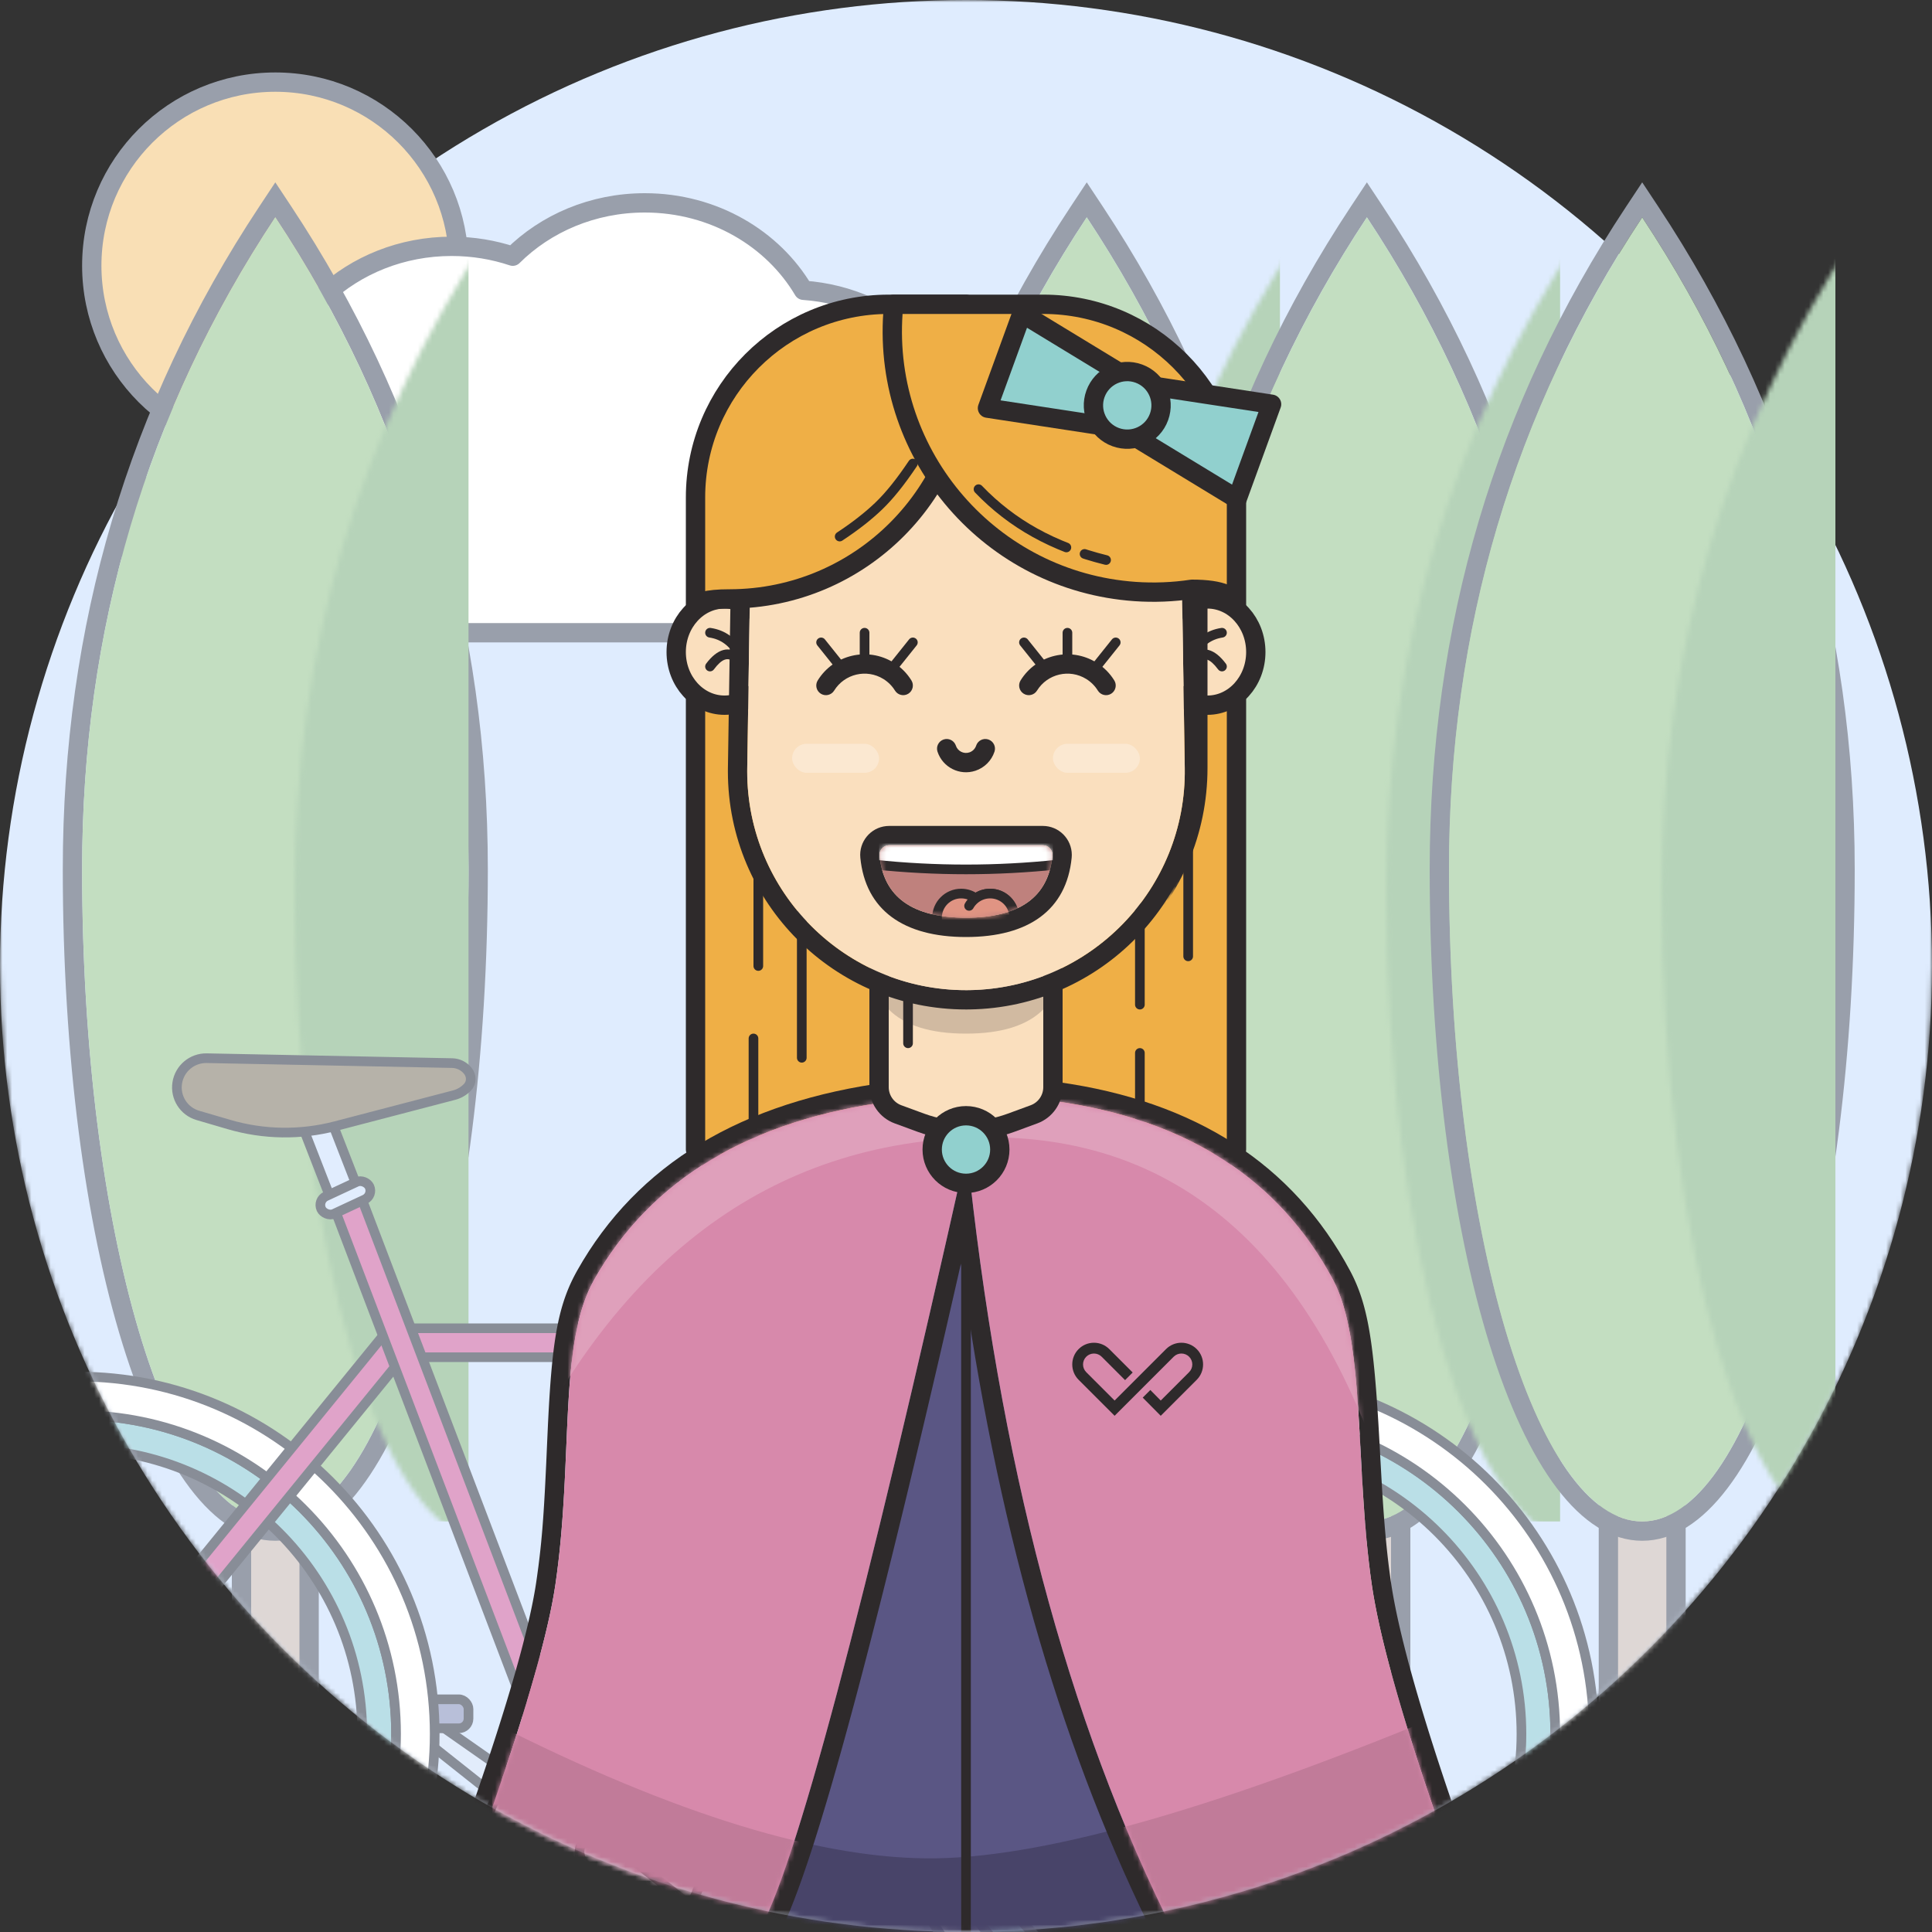
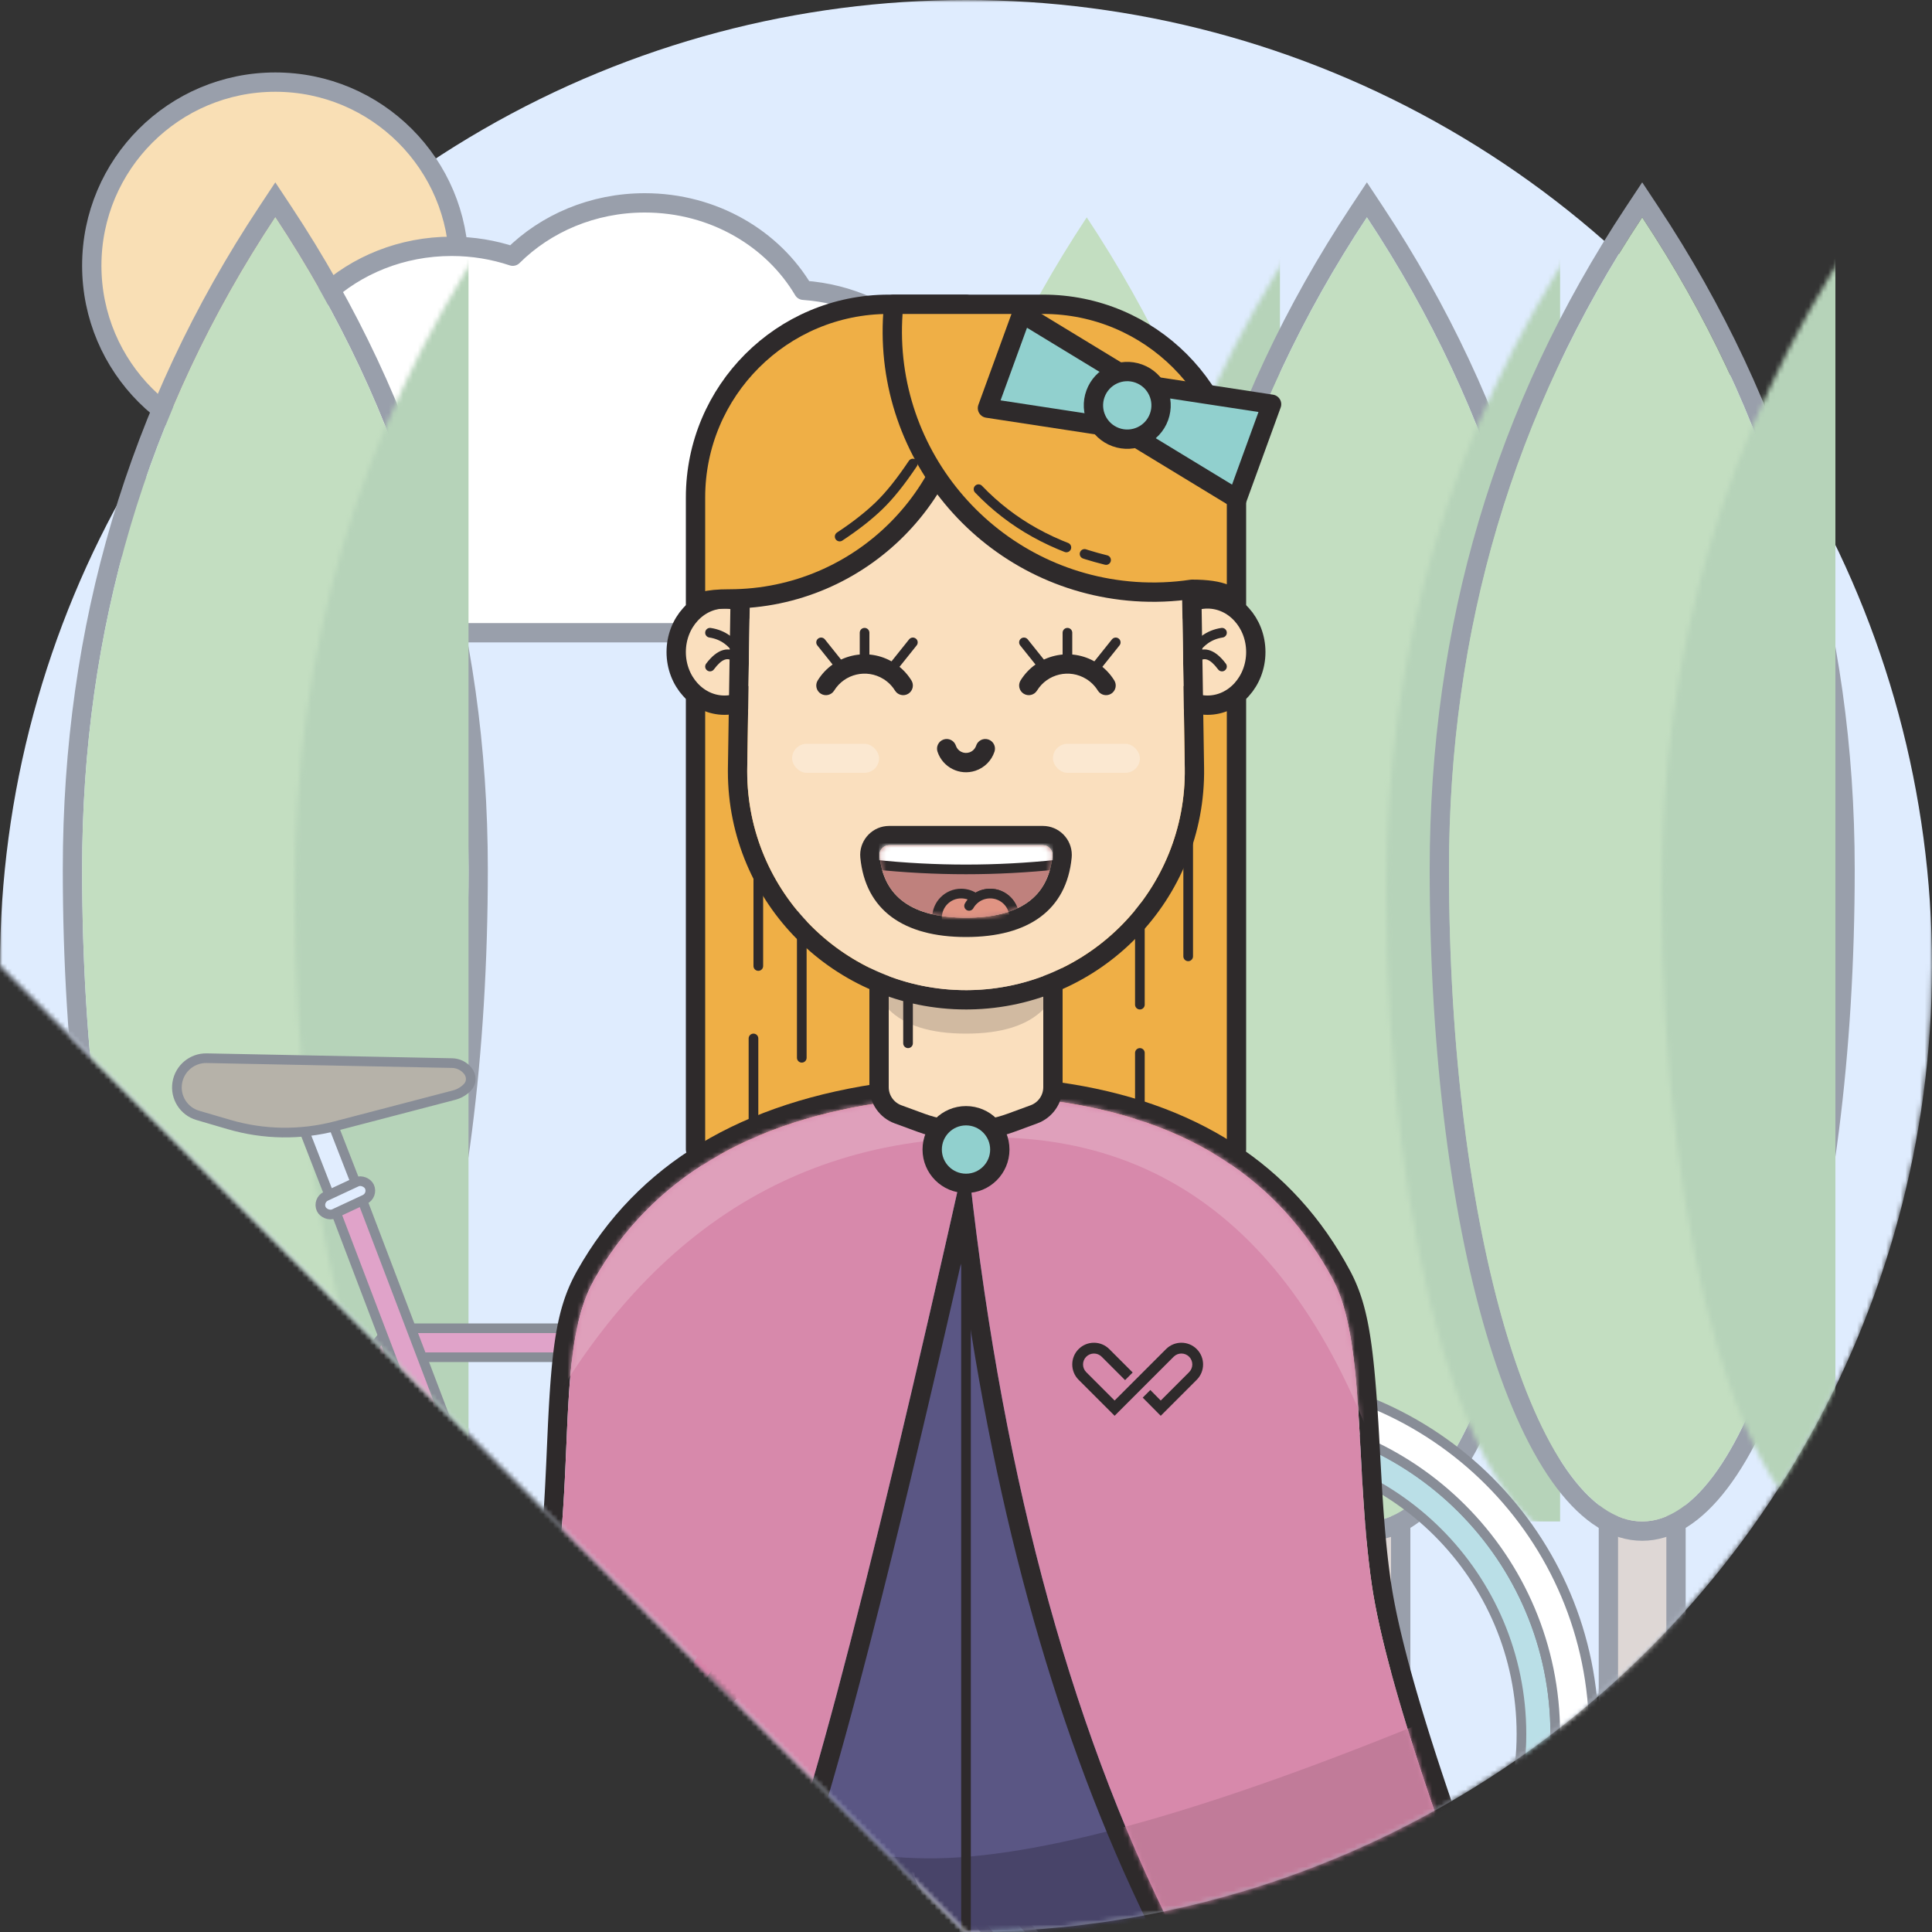
<svg xmlns="http://www.w3.org/2000/svg" xmlns:xlink="http://www.w3.org/1999/xlink" width="400px" height="400px" viewBox="0 0 400 400" version="1.1">
  <rect x="0" y="0" width="400" height="400" fill="#333333" stroke="none" />
  <title>Public</title>
  <defs>
-     <path d="M200,400 C310.457,400 400,310.457 400,200 C400,172.142 400,105.475 400,0 L0,0 C0,96.514 0,163.181 0,200 C0,310.457 89.543,400 200,400 Z" id="path-1" />
+     <path d="M200,400 C310.457,400 400,310.457 400,200 C400,172.142 400,105.475 400,0 L0,0 C0,96.514 0,163.181 0,200 Z" id="path-1" />
    <path d="M44,278 C66.091,278 84,217.558 84,143 C84,93.294 70.667,48.294 44,8 C17.333,48.294 4,93.294 4,143 C4,217.558 21.909,278 44,278 Z" id="path-3" />
    <path d="M44,278 C66.091,278 84,217.558 84,143 C84,93.294 70.667,48.294 44,8 C17.333,48.294 4,93.294 4,143 C4,217.558 21.909,278 44,278 Z" id="path-5" />
    <path d="M44,278 C66.091,278 84,217.558 84,143 C84,93.294 70.667,48.294 44,8 C17.333,48.294 4,93.294 4,143 C4,217.558 21.909,278 44,278 Z" id="path-7" />
    <path d="M44,278 C66.091,278 84,217.558 84,143 C84,93.294 70.667,48.294 44,8 C17.333,48.294 4,93.294 4,143 C4,217.558 21.909,278 44,278 Z" id="path-9" />
    <path d="M182,163.443 C209.253,110.037 242.135,75.107 280.647,58.654" id="path-11" />
    <path d="M315,139.443 L269.246,22.977" id="path-12" />
    <rect id="path-13" x="0" y="0" width="96" height="155" />
    <path d="M4,150 C11.248,129.046 15.581,113.713 17,104 C20.802,77.969 17.48,54.351 25,41 C36.729,20.176 57.255,7.843 86.579,4 L120.535,4 C147.692,7.773 166.847,20.107 178,41 C184.751,53.648 182.526,80.006 186,104 C187.51,114.428 191.843,130.092 199,150.992 L199,175.992 C185,219.638 167,219.638 145,175.992 C123,132.346 108.724,78.349 102.171,14 C80.777,109.812 66.386,163.812 59,176 C51.614,188.188 33.28,188.185 4,175.992 L4,150 Z" id="path-15" />
    <path d="M62,4 C86.409,4 106.301,23.588 106.677,47.995 L107.292,88.005 C107.677,113.02 87.711,133.61 62.697,133.995 C62.465,133.998 62.232,134 62,134 C36.983,134 16.702,113.72 16.702,88.702 C16.702,88.47 16.704,88.238 16.708,88.005 L17.323,47.995 C17.699,23.588 37.591,4 62,4 Z" id="path-17" />
    <path d="M6.095,4 L37.905,4 C39.01,4 39.905,4.895 39.905,6 C39.905,6.066 39.902,6.131 39.896,6.197 C39.052,14.732 33.087,19 22,19 C10.913,19 4.948,14.732 4.104,6.197 C3.996,5.098 4.799,4.118 5.898,4.01 C5.963,4.003 6.029,4 6.095,4 Z" id="path-19" />
  </defs>
  <g id="Public" stroke="none" stroke-width="1" fill="none" fill-rule="evenodd">
    <g id="Group">
      <mask id="mask-2" fill="white">
        <use xlink:href="#path-1" />
      </mask>
      <g id="Oval" />
      <circle id="Oval" fill="#DFECFE" mask="url(#mask-2)" cx="200" cy="200" r="200" />
      <g id="Background" mask="url(#mask-2)">
        <g transform="translate(13, 15)">
          <circle id="Oval" stroke="#999FAB" stroke-width="4" fill="#F9DFB5" cx="44" cy="40" r="38" />
          <path d="M120.5,27 C127.653,27 134.336,28.87 140.018,32.108 C145.586,35.281 150.192,39.768 153.349,45.1 C162.86,45.766 171.375,49.744 177.578,55.784 C184.043,62.08 188,70.613 188,80 C188,90.045 183.469,99.113 176.182,105.507 C174.699,108.592 172.385,111.202 169.53,113.048 C166.64,114.915 163.197,116 159.5,116 L159.5,116 L32.5,116 C27.391,116 22.766,113.929 19.419,110.581 C16.071,107.234 14,102.609 14,97.5 C14,92.391 16.071,87.766 19.419,84.419 C22.766,81.071 27.391,79 32.5,79 L32.5,79 L43.984,79 C43.34,76.43 43,73.752 43,71 C43,61.319 47.208,52.547 54.036,46.201 C60.809,39.905 70.162,36 80.5,36 C84.944,36 89.206,36.722 93.16,38.043 C99.99,31.255 109.708,27 120.5,27 L120.5,27 Z" id="Combined-Shape" stroke="#999FAB" stroke-width="4" fill="#FFFFFF" stroke-linejoin="round" />
          <g id="Tree-1" stroke="none" stroke-width="1" fill="none" transform="translate(168, 22)">
            <rect id="Rectangle" stroke="#999FAB" stroke-width="4" fill="#DED7D5" x="37" y="272" width="14" height="64" rx="4" />
            <g id="Group-2">
-               <path d="M47.336,5.792 L44,0.752 L40.664,5.792 C13.561,46.747 0,92.515 0,143 C0,219.915 18.395,282 44,282 C69.605,282 88,219.915 88,143 C88,92.515 74.439,46.747 47.336,5.792 Z M44,8 C70.667,48.294 84,93.294 84,143 C84,217.558 66.091,278 44,278 C21.909,278 4,217.558 4,143 C4,93.294 17.333,48.294 44,8 Z" id="Oval" fill="#999FAB" fill-rule="nonzero" />
              <mask id="mask-4" fill="white">
                <use xlink:href="#path-3" />
              </mask>
              <use id="Oval" fill="#C3DEC1" xlink:href="#path-3" />
              <rect id="Rectangle" fill="#B6D3B9" mask="url(#mask-4)" x="44" y="4" width="40" height="274" />
            </g>
          </g>
          <g id="Tree-1-Copy" stroke="none" stroke-width="1" fill="none" transform="translate(226, 22)">
            <rect id="Rectangle" stroke="#999FAB" stroke-width="4" fill="#DED7D5" x="37" y="272" width="14" height="64" rx="4" />
            <g id="Group-2">
              <path d="M47.336,5.792 L44,0.752 L40.664,5.792 C13.561,46.747 0,92.515 0,143 C0,219.915 18.395,282 44,282 C69.605,282 88,219.915 88,143 C88,92.515 74.439,46.747 47.336,5.792 Z M44,8 C70.667,48.294 84,93.294 84,143 C84,217.558 66.091,278 44,278 C21.909,278 4,217.558 4,143 C4,93.294 17.333,48.294 44,8 Z" id="Oval" fill="#999FAB" fill-rule="nonzero" />
              <mask id="mask-6" fill="white">
                <use xlink:href="#path-5" />
              </mask>
              <use id="Oval" fill="#C3DEC1" xlink:href="#path-5" />
              <rect id="Rectangle" fill="#B6D3B9" mask="url(#mask-6)" x="44" y="4" width="40" height="274" />
            </g>
          </g>
          <g id="Tree-1-Copy-2" stroke="none" stroke-width="1" fill="none" transform="translate(283, 22)">
            <rect id="Rectangle" stroke="#999FAB" stroke-width="4" fill="#DED7D5" x="37" y="272" width="14" height="64" rx="4" />
            <g id="Group-2">
              <path d="M47.336,5.792 L44,0.752 L40.664,5.792 C13.561,46.747 0,92.515 0,143 C0,219.915 18.395,282 44,282 C69.605,282 88,219.915 88,143 C88,92.515 74.439,46.747 47.336,5.792 Z M44,8 C70.667,48.294 84,93.294 84,143 C84,217.558 66.091,278 44,278 C21.909,278 4,217.558 4,143 C4,93.294 17.333,48.294 44,8 Z" id="Oval" fill="#999FAB" fill-rule="nonzero" />
              <mask id="mask-8" fill="white">
                <use xlink:href="#path-7" />
              </mask>
              <use id="Oval" fill="#C3DEC1" xlink:href="#path-7" />
              <rect id="Rectangle" fill="#B6D3B9" mask="url(#mask-8)" x="44" y="4" width="40" height="274" />
            </g>
          </g>
          <g id="Tree-1-Copy-3" stroke="none" stroke-width="1" fill="none" transform="translate(0, 22)">
            <rect id="Rectangle" stroke="#999FAB" stroke-width="4" fill="#DED7D5" x="37" y="272" width="14" height="64" rx="4" />
            <g id="Group-2">
              <path d="M47.336,5.792 L44,0.752 L40.664,5.792 C13.561,46.747 0,92.515 0,143 C0,219.915 18.395,282 44,282 C69.605,282 88,219.915 88,143 C88,92.515 74.439,46.747 47.336,5.792 Z M44,8 C70.667,48.294 84,93.294 84,143 C84,217.558 66.091,278 44,278 C21.909,278 4,217.558 4,143 C4,93.294 17.333,48.294 44,8 Z" id="Oval" fill="#999FAB" fill-rule="nonzero" />
              <mask id="mask-10" fill="white">
                <use xlink:href="#path-9" />
              </mask>
              <use id="Oval" fill="#C3DEC1" xlink:href="#path-9" />
              <rect id="Rectangle" fill="#B6D3B9" mask="url(#mask-10)" x="44" y="4" width="40" height="274" />
            </g>
          </g>
        </g>
      </g>
      <g id="vélo" mask="url(#mask-2)">
        <g transform="translate(-59, 219.557)">
          <g id="Pédale-2" stroke="none" stroke-width="1" fill="none" fill-rule="evenodd" transform="translate(159, 148.855) scale(-1, -1) translate(-159, -148.855) translate(133, 130.355)">
            <path d="M2.803,0.093 C3.664,-0.057 4.581,0.127 5.347,0.678 L5.347,0.678 L40.905,28.885 C41.337,29.227 41.606,29.705 41.695,30.213 C41.783,30.722 41.691,31.262 41.4,31.73 C41.11,32.196 40.659,32.501 40.164,32.617 C39.659,32.734 39.108,32.656 38.636,32.352 L38.636,32.352 L1.477,6.343 C0.687,5.79 0.196,4.969 0.041,4.089 C-0.114,3.209 0.066,2.27 0.622,1.476 C1.161,0.712 1.956,0.241 2.803,0.093 Z" id="Path-2" stroke="#888D97" stroke-width="2" fill="#E2ECFB" fill-rule="nonzero" />
            <rect id="Rectangle" stroke="#888D97" stroke-width="2" fill="#B8BFD9" fill-rule="nonzero" x="29" y="29.088" width="22" height="6" rx="2" />
          </g>
          <g id="RoueGauche" stroke="none" stroke-width="1" fill="none" fill-rule="evenodd" transform="translate(0, 64.443)">
            <path d="M75,9 C93.225,9 109.725,16.387 121.669,28.331 C133.613,40.275 141,56.775 141,75 C141,93.225 133.613,109.725 121.669,121.669 C109.725,133.613 93.225,141 75,141 C56.775,141 40.275,133.613 28.331,121.669 C16.387,109.725 9,93.225 9,75 C9,56.775 16.387,40.275 28.331,28.331 C40.275,16.387 56.775,9 75,9 Z M75,16 C58.708,16 43.958,22.604 33.281,33.281 C22.604,43.958 16,58.708 16,75 C16,91.292 22.604,106.042 33.281,116.719 C43.958,127.396 58.708,134 75,134 C91.292,134 106.042,127.396 116.719,116.719 C127.396,106.042 134,91.292 134,75 C134,58.708 127.396,43.958 116.719,33.281 C106.042,22.604 91.292,16 75,16 Z" id="Oval" stroke="#888D97" stroke-width="2" fill="#BADFE7" fill-rule="nonzero" />
            <path d="M75,1 C95.435,1 113.935,9.283 127.326,22.674 C140.717,36.065 149,54.565 149,75 C149,95.435 140.717,113.935 127.326,127.326 C113.935,140.717 95.435,149 75,149 C54.565,149 36.065,140.717 22.674,127.326 C9.283,113.935 1,95.435 1,75 C1,54.565 9.283,36.065 22.674,22.674 C36.065,9.283 54.565,1 75,1 Z M75,9 C56.775,9 40.275,16.387 28.331,28.331 C16.387,40.275 9,56.775 9,75 C9,93.225 16.387,109.725 28.331,121.669 C40.275,133.613 56.775,141 75,141 C93.225,141 109.725,133.613 121.669,121.669 C133.613,109.725 141,93.225 141,75 C141,56.775 133.613,40.275 121.669,28.331 C109.725,16.387 93.225,9 75,9 Z" id="Oval" stroke="#888D97" stroke-width="2" fill="#FFFFFF" fill-rule="nonzero" />
            <path d="M77.009,64.902 L78.152,67.39 L80.72,66.439 L80.824,69.176 L83.561,69.28 L82.61,71.848 L85.098,72.991 L83.237,75 L85.098,77.009 L82.61,78.152 L83.561,80.72 L80.824,80.824 L80.72,83.561 L78.152,82.61 L77.009,85.098 L75,83.237 L72.991,85.098 L71.848,82.61 L69.28,83.561 L69.176,80.824 L66.439,80.72 L67.39,78.152 L64.902,77.009 L66.763,75 L64.902,72.991 L67.39,71.848 L66.439,69.28 L69.176,69.176 L69.28,66.439 L71.848,67.39 L72.991,64.902 L75,66.763 L77.009,64.902 Z" id="Star" stroke="#2E2A2B" stroke-width="2" fill="#D8DFE6" fill-rule="nonzero" />
          </g>
          <path d="M281,55.443 C281.828,55.443 282.578,55.779 283.121,56.322 C283.664,56.864 284,57.614 284,58.443 C284,59.231 283.696,59.948 283.199,60.483 C282.69,61.032 281.978,61.389 281.182,61.437 L281.182,61.437 L144,61.443 C143.172,61.443 142.422,61.107 141.879,60.564 C141.336,60.021 141,59.271 141,58.443 C141,57.655 141.304,56.938 141.801,56.403 C142.31,55.854 143.022,55.496 143.818,55.448 L143.818,55.448 Z" id="Path-5" stroke="#888D97" stroke-width="2" fill="#E0A3C9" fill-rule="nonzero" />
          <g id="RoueGauche-Copy" stroke="none" stroke-width="1" fill="none" fill-rule="evenodd" transform="translate(240, 64.443)">
            <path d="M75,9 C93.225,9 109.725,16.387 121.669,28.331 C133.613,40.275 141,56.775 141,75 C141,93.225 133.613,109.725 121.669,121.669 C109.725,133.613 93.225,141 75,141 C56.775,141 40.275,133.613 28.331,121.669 C16.387,109.725 9,93.225 9,75 C9,56.775 16.387,40.275 28.331,28.331 C40.275,16.387 56.775,9 75,9 Z M75,16 C58.708,16 43.958,22.604 33.281,33.281 C22.604,43.958 16,58.708 16,75 C16,91.292 22.604,106.042 33.281,116.719 C43.958,127.396 58.708,134 75,134 C91.292,134 106.042,127.396 116.719,116.719 C127.396,106.042 134,91.292 134,75 C134,58.708 127.396,43.958 116.719,33.281 C106.042,22.604 91.292,16 75,16 Z" id="Oval" stroke="#888D97" stroke-width="2" fill="#BADFE7" fill-rule="nonzero" />
            <circle id="Oval" stroke="#2E2A2B" stroke-width="2" fill="#E7E5EA" fill-rule="nonzero" cx="75" cy="75" r="11" />
            <path d="M75,1 C95.435,1 113.935,9.283 127.326,22.674 C140.717,36.065 149,54.565 149,75 C149,95.435 140.717,113.935 127.326,127.326 C113.935,140.717 95.435,149 75,149 C54.565,149 36.065,140.717 22.674,127.326 C9.283,113.935 1,95.435 1,75 C1,54.565 9.283,36.065 22.674,22.674 C36.065,9.283 54.565,1 75,1 Z M75,9 C56.775,9 40.275,16.387 28.331,28.331 C16.387,40.275 9,56.775 9,75 C9,93.225 16.387,109.725 28.331,121.669 C40.275,133.613 56.775,141 75,141 C93.225,141 109.725,133.613 121.669,121.669 C133.613,109.725 141,93.225 141,75 C141,56.775 133.613,40.275 121.669,28.331 C109.725,16.387 93.225,9 75,9 Z" id="Oval" stroke="#888D97" stroke-width="2" fill="#FFFFFF" fill-rule="nonzero" />
          </g>
          <g id="Path-3" stroke="none" fill="none" fill-rule="nonzero">
            <path stroke="#2E2A2B" stroke-width="8" d="M260.978,73.712 L202.047,136.312 C219.643,108.73 239.268,87.84 260.978,73.712 L260.978,73.712 Z" stroke-linejoin="square" />
            <use stroke="#E05791" stroke-width="4" xlink:href="#path-11" />
          </g>
          <path d="M122.913,8.647 C123.645,8.362 124.422,8.385 125.099,8.652 C125.795,8.926 126.387,9.458 126.721,10.18 L126.721,10.18 L133.796,28.356 C134.096,29.128 134.055,29.948 133.746,30.651 C133.437,31.354 132.859,31.939 132.087,32.239 C131.355,32.524 130.578,32.501 129.901,32.234 C129.205,31.96 128.613,31.428 128.279,30.706 L128.279,30.706 L121.204,12.53 C120.904,11.758 120.945,10.937 121.254,10.235 C121.563,9.532 122.141,8.947 122.913,8.647 Z" id="Path-5" stroke="#888D97" stroke-width="2" fill="#E1EDFE" fill-rule="nonzero" />
          <path d="M140.695,55.458 C141.459,55.38 142.253,55.594 142.895,56.117 C143.503,56.612 143.866,57.296 143.969,58.016 C144.076,58.755 143.907,59.531 143.447,60.178 L143.447,60.178 L77.326,141.338 C76.802,141.98 76.068,142.349 75.305,142.427 C74.541,142.505 73.747,142.292 73.105,141.769 C72.497,141.273 72.134,140.589 72.031,139.87 C71.924,139.131 72.093,138.355 72.553,137.708 L72.553,137.708 L138.674,56.548 C139.198,55.906 139.932,55.536 140.695,55.458 Z" id="Path-4" stroke="#888D97" stroke-width="2" fill="#E0A3C9" fill-rule="nonzero" />
          <path d="M129.933,26.639 C130.668,26.36 131.444,26.388 132.12,26.66 C132.813,26.939 133.401,27.475 133.73,28.199 L133.73,28.199 L184.804,162.376 C185.098,163.15 185.051,163.97 184.737,164.671 C184.423,165.371 183.841,165.952 183.067,166.247 C182.332,166.526 181.556,166.498 180.88,166.226 C180.187,165.947 179.599,165.411 179.27,164.686 L179.27,164.686 L128.196,30.51 C127.902,29.736 127.949,28.915 128.263,28.215 C128.577,27.514 129.159,26.934 129.933,26.639 Z" id="Path-5" stroke="#888D97" stroke-width="2" fill="#E0A3C9" fill-rule="nonzero" />
          <circle id="Oval" stroke="#2E2A2B" stroke-width="2" fill="#E7E5EA" fill-rule="nonzero" cx="182" cy="163.443" r="23" />
          <g id="Pédale-1" stroke="none" stroke-width="1" fill="none" fill-rule="evenodd" transform="translate(179, 160.355)">
            <path d="M2.803,0.093 C3.664,-0.057 4.581,0.127 5.347,0.678 L5.347,0.678 L40.905,28.885 C41.337,29.227 41.606,29.705 41.695,30.213 C41.783,30.722 41.691,31.262 41.4,31.73 C41.11,32.196 40.659,32.501 40.164,32.617 C39.659,32.734 39.108,32.656 38.636,32.352 L38.636,32.352 L1.477,6.343 C0.687,5.79 0.196,4.969 0.041,4.089 C-0.114,3.209 0.066,2.27 0.622,1.476 C1.161,0.712 1.956,0.241 2.803,0.093 Z" id="Path-2" stroke="#2E2A2B" stroke-width="2" fill="#E7E5EA" fill-rule="nonzero" />
          </g>
          <rect id="Rectangle" stroke="#888D97" stroke-width="2" fill="#E1EDFE" fill-rule="nonzero" transform="translate(130.5, 28.443) rotate(-25) translate(-130.5, -28.443) " x="125" y="26.443" width="11" height="4" rx="2" />
          <g id="Path-18" stroke="none" fill="none" fill-rule="nonzero">
            <path stroke="#2E2A2B" stroke-width="8" d="" stroke-linejoin="square" />
            <use stroke="#E05791" stroke-width="4" xlink:href="#path-12" />
          </g>
          <path d="M101.804,-0.469 L152.612,0.547 C153.855,0.572 155.026,1.138 155.817,2.098 C156.266,2.641 156.467,3.256 156.467,3.84 C156.467,4.482 156.225,5.095 155.764,5.571 C155.012,6.347 154.062,6.902 153.018,7.175 L153.018,7.175 L128.462,13.59 C121.223,15.481 113.606,15.37 106.426,13.267 L106.426,13.267 L99.958,11.373 C98.505,10.947 97.322,10.015 96.561,8.816 C95.8,7.616 95.461,6.149 95.696,4.652 C95.93,3.155 96.699,1.86 97.789,0.946 C98.879,0.033 100.288,-0.499 101.804,-0.469 L101.804,-0.469 Z" id="Path-19" stroke="#888D97" stroke-width="2" fill="#B6B2A9" fill-rule="evenodd" />
        </g>
      </g>
      <g id="Cycliste" mask="url(#mask-2)">
        <g transform="translate(97.671, 63)">
          <path d="M46.329,71 L46.329,175 C79.828,198.928 124.83,198.928 158.329,175 L158.329,175 L158.329,175 L158.329,71 L46.329,71 Z" id="Path-4" stroke="#2E2A2B" stroke-width="4" fill="#EFAF46" fill-rule="evenodd" stroke-linecap="round" stroke-linejoin="round" />
          <line x1="59.329" y1="117" x2="59.329" y2="137" id="Path-20" stroke="#2E2A2B" stroke-width="2" fill="none" stroke-linecap="round" stroke-linejoin="round" />
          <line x1="68.329" y1="126" x2="68.329" y2="156" id="Path-20-Copy" stroke="#2E2A2B" stroke-width="2" fill="none" stroke-linecap="round" stroke-linejoin="round" />
          <line x1="58.329" y1="152" x2="58.329" y2="182" id="Path-20-Copy" stroke="#2E2A2B" stroke-width="2" fill="none" stroke-linecap="round" stroke-linejoin="round" />
          <line x1="148.329" y1="105" x2="148.329" y2="135" id="Path-20-Copy-2" stroke="#2E2A2B" stroke-width="2" fill="none" stroke-linecap="round" stroke-linejoin="round" />
          <line x1="138.329" y1="125" x2="138.329" y2="145" id="Path-20-Copy-2" stroke="#2E2A2B" stroke-width="2" fill="none" stroke-linecap="round" stroke-linejoin="round" />
          <line x1="138.329" y1="155" x2="138.329" y2="175" id="Path-20-Copy-2" stroke="#2E2A2B" stroke-width="2" fill="none" stroke-linecap="round" stroke-linejoin="round" />
          <g id="Rectangle-2" stroke="none" stroke-width="1" fill="none" fill-rule="evenodd" transform="translate(51, 182)">
            <mask id="mask-14" fill="white">
              <use xlink:href="#path-13" />
            </mask>
            <use id="Rectangle" fill="#5A5684" xlink:href="#path-13" />
            <path d="M-46.671,111.609 C-8.85,130.768 21.816,140.146 45.329,139.742 C68.842,139.338 105.175,128.809 154.329,108.156 L155,155 L-47,157.791 L-46.671,111.609 Z" id="Path-9" fill="#484469" mask="url(#mask-14)" />
            <polygon id="Path-11" fill="#2E2A2B" fill-rule="nonzero" mask="url(#mask-14)" points="52.329 -7 52.329 155 50.329 155 50.329 -7" />
          </g>
          <g id="Path-8" stroke="none" stroke-width="1" fill="none" fill-rule="evenodd" transform="translate(0.329, 161)">
            <path d="M120.535,0 L86.579,0 C86.405,0 86.231,0.011 86.059,0.034 C55.555,4.032 33.904,17.041 21.515,39.037 L21.231,39.55 L20.957,40.065 L20.691,40.582 L20.435,41.102 L20.188,41.627 L19.949,42.156 L19.719,42.691 L19.497,43.233 L19.284,43.782 L19.078,44.339 L18.879,44.904 C18.847,45 18.815,45.095 18.783,45.191 L18.596,45.772 C18.565,45.869 18.535,45.967 18.505,46.066 L18.328,46.663 L18.158,47.273 L17.995,47.895 L17.839,48.531 L17.688,49.181 L17.544,49.847 L17.406,50.529 L17.273,51.228 L17.145,51.945 L17.023,52.68 L16.906,53.434 C16.887,53.562 16.868,53.69 16.85,53.819 L16.74,54.604 L16.634,55.41 L16.533,56.239 L16.436,57.09 L16.344,57.965 L16.254,58.865 L16.169,59.79 L16.046,61.227 L15.969,62.219 L15.894,63.239 L15.787,64.824 L15.685,66.477 L15.587,68.201 L15.463,70.613 L15.286,74.491 L15.081,79.135 L14.884,83.213 L14.8,84.81 L14.657,87.3 L14.539,89.156 L14.447,90.481 L14.286,92.583 L14.182,93.792 L14.036,95.36 L13.878,96.892 L13.707,98.407 L13.473,100.302 L13.212,102.233 L13.1,103.022 L12.983,103.817 L12.855,104.627 C12.833,104.764 12.81,104.903 12.786,105.042 L12.638,105.892 L12.477,106.768 L12.302,107.671 L12.113,108.6 L11.912,109.556 L11.696,110.538 L11.468,111.547 L11.226,112.582 L10.97,113.643 L10.701,114.73 L10.272,116.411 L9.814,118.151 L9.325,119.95 L8.805,121.808 L8.442,123.08 L7.873,125.036 L7.476,126.373 L6.856,128.428 L6.206,130.541 L5.526,132.713 L4.816,134.944 L4.325,136.464 L3.821,138.01 L3.304,139.582 L2.503,141.989 L1.672,144.454 L0.811,146.978 L0.22,148.692 C0.074,149.113 0,149.555 0,150 L0,175.992 C0,177.607 0.971,179.064 2.462,179.685 C33.375,192.558 53.641,192.561 62.421,178.073 L62.655,177.678 C64.425,174.622 66.53,169.482 68.979,162.242 L69.573,160.464 C69.673,160.161 69.773,159.855 69.875,159.545 L70.489,157.646 C70.592,157.323 70.696,156.996 70.8,156.666 L71.434,154.646 L72.081,152.545 C72.408,151.474 72.739,150.373 73.076,149.242 L73.756,146.938 L74.45,144.553 L75.156,142.088 L75.876,139.541 L76.609,136.913 L77.356,134.204 L78.116,131.413 L78.89,128.541 L79.677,125.588 L80.477,122.553 L81.291,119.436 L82.118,116.238 L82.959,112.959 L83.814,109.597 L84.682,106.154 L85.563,102.629 L86.911,97.189 L88.289,91.563 L89.225,87.711 L90.175,83.776 L91.625,77.72 L93.107,71.479 L94.111,67.216 L95.129,62.87 L96.162,58.442 L97.736,51.645 L99.341,44.662 L100.949,37.615 L101.161,39.155 L101.623,42.421 C109.212,95.061 122.472,140.186 141.428,177.792 L141.777,178.482 L142.474,179.842 L143.169,181.174 L143.863,182.48 C143.978,182.695 144.094,182.909 144.209,183.122 L144.899,184.387 L145.588,185.624 C145.933,186.236 146.276,186.837 146.619,187.429 L147.304,188.598 C147.418,188.79 147.532,188.982 147.646,189.172 L148.328,190.3 L149.01,191.401 C149.237,191.763 149.463,192.121 149.69,192.474 L150.368,193.52 C150.481,193.692 150.594,193.863 150.707,194.033 L151.384,195.038 C151.609,195.368 151.834,195.694 152.059,196.015 L152.733,196.965 C160.256,207.419 167.572,212.727 175,212.727 C184.354,212.727 192.027,204.558 198.618,188.735 L199.099,187.564 C199.338,186.971 199.576,186.368 199.812,185.755 L200.283,184.516 C200.518,183.889 200.751,183.252 200.983,182.605 L201.444,181.298 L201.903,179.964 C202.207,179.065 202.509,178.148 202.809,177.214 C202.936,176.819 203,176.407 203,175.992 L203,150.992 C203,150.551 202.927,150.113 202.784,149.696 L202.167,147.885 L201.267,145.218 C201.169,144.926 201.072,144.634 200.975,144.343 L200.401,142.613 L199.567,140.069 L199.03,138.407 L198.251,135.965 L197.75,134.371 L197.025,132.031 L196.334,129.753 L195.891,128.268 L195.254,126.093 L194.65,123.978 L194.078,121.925 L193.716,120.591 L193.368,119.284 L192.873,117.376 L192.411,115.529 L191.982,113.743 L191.714,112.588 L191.46,111.46 L191.222,110.359 L190.997,109.286 L190.788,108.24 L190.593,107.222 L190.412,106.232 L190.247,105.269 L190.095,104.334 L189.959,103.427 L189.864,102.762 L189.682,101.419 C189.622,100.968 189.565,100.513 189.509,100.055 L189.344,98.668 C189.317,98.435 189.291,98.2 189.265,97.964 L189.112,96.534 C189.087,96.293 189.063,96.05 189.039,95.806 L188.897,94.324 L188.761,92.803 C188.739,92.546 188.717,92.287 188.695,92.026 L188.568,90.439 L188.446,88.802 L188.328,87.114 L188.214,85.369 L188.12,83.851 L187.791,78.02 L187.52,73.067 L187.373,70.564 L187.185,67.617 L187.03,65.398 L186.911,63.81 L186.787,62.286 L186.66,60.822 L186.527,59.418 L186.389,58.069 L186.294,57.201 L186.146,55.941 L185.992,54.732 L185.884,53.952 L185.774,53.193 L185.659,52.454 L185.541,51.734 L185.419,51.033 L185.293,50.349 L185.163,49.683 L185.028,49.033 L184.888,48.399 L184.744,47.779 C184.72,47.677 184.695,47.576 184.67,47.475 L184.518,46.877 L184.362,46.292 C184.335,46.196 184.308,46.1 184.281,46.005 L184.116,45.439 L183.946,44.884 C183.917,44.793 183.888,44.702 183.858,44.611 L183.679,44.073 C183.649,43.984 183.618,43.895 183.587,43.807 L183.399,43.283 C183.367,43.197 183.335,43.11 183.302,43.025 L183.104,42.514 L182.9,42.011 L182.689,41.514 L182.471,41.025 L182.247,40.541 L182.015,40.062 L181.775,39.587 C181.735,39.509 181.694,39.43 181.653,39.351 L181.529,39.116 C169.745,17.041 149.46,3.981 121.085,0.038 C120.903,0.013 120.719,0 120.535,0 Z M120.535,4 C147.692,7.773 166.847,20.107 178,41 C180.124,44.98 181.36,50.317 182.164,56.511 L182.324,57.804 C182.376,58.239 182.426,58.678 182.473,59.121 L182.612,60.461 C182.634,60.686 182.656,60.912 182.677,61.139 L182.802,62.51 L182.918,63.901 L183.026,65.312 L183.129,66.74 L183.225,68.185 L183.317,69.647 L183.449,71.867 L184.038,82.58 L184.128,84.098 L184.222,85.622 C184.609,91.726 185.122,97.938 186,104 C186.044,104.307 186.091,104.618 186.141,104.934 L186.296,105.895 C186.323,106.057 186.351,106.221 186.379,106.385 L186.556,107.387 L186.748,108.416 L186.954,109.472 L187.175,110.555 L187.411,111.665 L187.662,112.803 L187.927,113.968 L188.207,115.16 C188.254,115.36 188.303,115.562 188.352,115.766 L188.654,116.998 L189.134,118.898 L189.647,120.859 L190.193,122.882 L190.772,124.965 L191.384,127.109 L192.029,129.315 L192.707,131.582 L193.418,133.91 L194.162,136.299 L194.676,137.926 L195.205,139.58 L196.026,142.111 L196.88,144.704 L197.766,147.358 L198.376,149.162 L199,150.992 L199,175.992 C185,219.638 167,219.638 145,175.992 C123,132.346 108.724,78.349 102.171,14 L100.264,22.51 L99.014,28.058 L97.781,33.506 L95.963,41.489 L94.772,46.686 L93.597,51.782 L91.867,59.239 L90.735,64.085 L89.619,68.83 L88.52,73.475 L87.438,78.019 L86.373,82.463 L84.807,88.941 L83.784,93.135 L82.778,97.228 L81.788,101.22 L80.816,105.113 L79.86,108.905 C79.702,109.528 79.545,110.148 79.388,110.763 L78.457,114.404 L77.544,117.945 L76.646,121.386 L75.766,124.726 L74.903,127.966 L74.056,131.106 L73.226,134.145 L72.413,137.084 C72.279,137.566 72.146,138.043 72.013,138.516 L71.225,141.305 L70.455,143.993 C70.2,144.872 69.949,145.735 69.7,146.58 L68.963,149.068 L68.242,151.455 C68.124,151.844 68.006,152.23 67.888,152.611 L67.193,154.847 L66.515,156.983 C63.499,166.37 60.994,172.709 59,176 C51.614,188.188 33.28,188.185 4,175.992 L4,150 L5.197,146.512 L5.775,144.808 L6.889,141.481 L7.688,139.055 L8.203,137.472 L8.951,135.147 L9.666,132.882 L10.126,131.406 L10.572,129.956 L11.215,127.832 L11.626,126.449 L12.217,124.425 L12.777,122.462 L13.306,120.558 L13.641,119.323 L13.962,118.114 L14.417,116.351 L14.704,115.209 L14.976,114.094 L15.235,113.005 L15.48,111.944 L15.711,110.909 L15.928,109.901 L16.131,108.919 C16.163,108.758 16.196,108.598 16.227,108.439 L16.409,107.497 L16.578,106.583 L16.732,105.695 L16.873,104.834 L17,104 C17.204,102.6 17.388,101.208 17.554,99.824 L17.745,98.166 C17.776,97.891 17.805,97.616 17.835,97.341 L18.002,95.696 L18.155,94.061 L18.294,92.435 C18.316,92.165 18.338,91.895 18.359,91.626 L18.481,90.015 C18.5,89.747 18.519,89.48 18.537,89.213 L18.643,87.619 L18.74,86.035 L18.829,84.464 L18.911,82.905 L19.023,80.59 L19.223,76.054 L19.382,72.376 L19.481,70.216 L19.551,68.798 L19.625,67.396 L19.704,66.013 L19.791,64.647 L19.884,63.3 L19.987,61.972 L20.099,60.664 C20.803,52.875 22.089,46.168 25,41 C36.729,20.176 57.255,7.843 86.579,4 L120.535,4 Z" id="Path-7" fill="#2E2A2B" fill-rule="nonzero" />
            <mask id="mask-16" fill="white">
              <use xlink:href="#path-15" />
            </mask>
            <use id="Path-7" fill="#D789AB" xlink:href="#path-15" />
            <path d="M4,132.609 C41.821,151.768 72.487,161.146 96,160.742 C119.513,160.338 155.846,149.809 205,129.156 L205.671,176 L3.671,178.791 L4,132.609 Z" id="Path-9" fill="#C17B99" mask="url(#mask-16)" />
            <path d="M7.765,83.255 L7.765,-6 L194.493,-6 L194.493,102.611 C180.164,41.855 151,11.477 107,11.477 C63,11.477 29.922,35.403 7.765,83.255 Z" id="Path-10" fill="#DFA0BB" mask="url(#mask-16)" />
          </g>
          <path d="M150.101,216.314 C148.349,214.562 145.5,214.562 143.748,216.313 L143.748,216.313 L138.838,221.223 L135.199,224.862 L133.096,226.965 L127.22,221.089 C126.341,220.209 126.342,218.777 127.222,217.896 C127.648,217.47 128.217,217.235 128.82,217.235 C129.423,217.235 129.989,217.469 130.416,217.895 L130.416,217.895 L135.261,222.74 L136.84,221.161 L131.996,216.317 L131.996,216.317 C131.148,215.469 130.019,215.001 128.82,215.001 C127.619,215.001 126.491,215.469 125.643,216.317 C123.891,218.069 123.891,220.918 125.642,222.67 L133.097,230.124 L136.78,226.442 L140.418,222.803 L145.328,217.893 L145.328,217.893 C146.21,217.013 147.642,217.013 148.523,217.894 C149.403,218.775 149.403,220.206 148.524,221.088 L148.524,221.088 L142.646,226.966 L140.496,224.785 L138.917,226.364 L142.646,230.125 L150.102,222.67 L150.102,222.67 C151.852,220.916 151.852,218.065 150.101,216.314 Z" id="Path" stroke="none" fill="#2E2A2B" fill-rule="nonzero" />
          <g id="Cou" stroke="none" stroke-width="1" fill="none" fill-rule="evenodd" transform="translate(82.329, 130)">
            <path d="M32,3 C33.657,3 35.157,3.672 36.243,4.757 C37.328,5.843 38,7.343 38,9 L38,9 L38,32.079 C38,33.338 37.607,34.529 36.919,35.515 C36.231,36.5 35.247,37.279 34.066,37.712 L34.066,37.712 L29.311,39.456 C23.3,41.66 16.7,41.66 10.689,39.456 L10.689,39.456 L5.934,37.712 C4.753,37.279 3.769,36.5 3.081,35.515 C2.393,34.529 2,33.338 2,32.079 L2,32.079 L2,9 C2,7.343 2.672,5.843 3.757,4.757 C4.843,3.672 6.343,3 8,3 L8,3 Z" id="Rectangle" stroke="#2E2A2B" stroke-width="4" fill="#FADFBE" fill-rule="nonzero" />
            <path d="M12,0 L28,0 C32.418,-8.11624501e-16 36,3.582 36,8 L36,16 L36,16 C32.667,19.333 27.333,21 20,21 C12.667,21 7.333,19.333 4,16 L4,8 C4,3.582 7.582,8.11624501e-16 12,0 Z" id="Rectangle" fill="#D1BAA1" fill-rule="nonzero" />
            <line x1="8" y1="12" x2="8" y2="23" id="Path-20" stroke="#2E2A2B" stroke-width="2" stroke-linecap="round" stroke-linejoin="round" />
          </g>
          <g id="tête" stroke="none" stroke-width="1" fill="none" fill-rule="evenodd" transform="translate(40.329, 8)">
            <g id="Oreille-gauche" transform="translate(0, 51)" fill-rule="nonzero">
              <ellipse id="Ear-Droite-Copy" stroke="#2E2A2B" stroke-width="4" fill="#FADFBE" cx="12" cy="13" rx="10" ry="11" />
              <path d="M9.149,8.011 C12.15,8.463 14.486,10.17 16.095,13.059 C16.364,13.541 16.191,14.15 15.708,14.419 C15.226,14.688 14.617,14.515 14.348,14.032 C13.032,11.669 11.22,10.346 8.851,9.989 C8.305,9.907 7.929,9.397 8.011,8.851 C8.088,8.344 8.532,7.983 9.033,8 L9.149,8.011 Z" id="Path" fill="#2E2A2B" />
              <path d="M8.2,15.4 C10.511,12.319 13.017,11.569 15.261,13.581 C15.672,13.95 15.706,14.582 15.338,14.993 C14.969,15.405 14.337,15.439 13.925,15.07 C12.712,13.982 11.489,14.348 9.8,16.6 C9.469,17.042 8.842,17.131 8.4,16.8 C7.958,16.469 7.869,15.842 8.2,15.4 Z" id="Path" fill="#2E2A2B" />
            </g>
            <g id="Oreille-Droite" transform="translate(112, 64) scale(-1, 1) translate(-112, -64) translate(100, 51)" fill-rule="nonzero">
              <ellipse id="Ear-Droite-Copy" stroke="#2E2A2B" stroke-width="4" fill="#FADFBE" cx="12" cy="13" rx="10" ry="11" />
              <path d="M9.149,8.011 C12.15,8.463 14.486,10.17 16.095,13.059 C16.364,13.541 16.191,14.15 15.708,14.419 C15.226,14.688 14.617,14.515 14.348,14.032 C13.032,11.669 11.22,10.346 8.851,9.989 C8.305,9.907 7.929,9.397 8.011,8.851 C8.088,8.344 8.532,7.983 9.033,8 L9.149,8.011 Z" id="Path" fill="#2E2A2B" />
              <path d="M8.2,15.4 C10.511,12.319 13.017,11.569 15.261,13.581 C15.672,13.95 15.706,14.582 15.338,14.993 C14.969,15.405 14.337,15.439 13.925,15.07 C12.712,13.982 11.489,14.348 9.8,16.6 C9.469,17.042 8.842,17.131 8.4,16.8 C7.958,16.469 7.869,15.842 8.2,15.4 Z" id="Path" fill="#2E2A2B" />
            </g>
            <path d="M62,0 C35.406,0 13.733,21.342 13.324,47.933 L12.708,87.944 C12.704,88.197 12.702,88.449 12.702,88.702 C12.702,115.929 34.774,138 62,138 L62.758,137.994 C89.982,137.575 111.711,115.167 111.292,87.944 L110.676,47.933 C110.267,21.342 88.594,0 62,0 Z M62,4 C86.409,4 106.301,23.588 106.677,47.995 L107.292,88.005 C107.677,113.02 87.711,133.61 62.697,133.995 L62,134 C36.983,134 16.702,113.72 16.702,88.702 L16.704,88.354 L17.323,47.995 C17.699,23.588 37.591,4 62,4 Z" id="Headbottom" fill="#2E2A2B" fill-rule="nonzero" />
            <mask id="mask-18" fill="white">
              <use xlink:href="#path-17" />
            </mask>
            <use id="Headbottom" fill="#FADFBE" fill-rule="nonzero" xlink:href="#path-17" />
-             <rect id="Headbordure" stroke="#2E2A2B" stroke-width="4" fill-rule="nonzero" mask="url(#mask-18)" x="14" y="-10" width="96" height="146" rx="48" />
            <g id="Joue" mask="url(#mask-18)">
              <g transform="translate(26, 60)">
                <rect id="Rectangle" fill="#FBE8D1" x="0" y="23" width="18" height="6" rx="3" />
                <g id="Eye-1" stroke-width="1" fill="none" transform="translate(5, 0)">
                  <path d="M0.299,9.876 C3.615,4.518 10.645,2.862 16.003,6.178 C17.505,7.107 18.771,8.373 19.701,9.876 C20.282,10.815 19.992,12.047 19.052,12.629 C18.113,13.21 16.881,12.92 16.299,11.98 C15.696,11.005 14.874,10.183 13.898,9.579 C10.419,7.426 5.854,8.501 3.701,11.98 C3.119,12.92 1.887,13.21 0.948,12.629 C0.008,12.047 -0.282,10.815 0.299,9.876 Z" id="eye-1" fill="#2E2A2B" fill-rule="nonzero" />
                  <path d="M19.219,1.375 C19.564,0.944 20.193,0.874 20.625,1.219 C21.023,1.538 21.113,2.098 20.853,2.522 L20.781,2.625 L16.781,7.625 C16.436,8.056 15.807,8.126 15.375,7.781 C14.977,7.462 14.887,6.902 15.147,6.478 L15.219,6.375 L19.219,1.375 Z" id="cil-3" fill="#2E2A2B" fill-rule="nonzero" />
                  <path d="M10,-1 C10.513,-1 10.936,-0.614 10.993,-0.117 L11,4.54747351e-13 L11,7 C11,7.552 10.552,8 10,8 C9.487,8 9.064,7.614 9.007,7.117 L9,7 L9,4.54747351e-13 C9,-0.552 9.448,-1 10,-1 Z" id="cil-2" fill="#2E2A2B" fill-rule="nonzero" />
                  <path d="M0.375,1.219 C0.773,0.901 1.34,0.936 1.696,1.282 L1.781,1.375 L5.781,6.375 C6.126,6.807 6.056,7.436 5.625,7.781 C5.227,8.099 4.66,8.064 4.304,7.718 L4.219,7.625 L0.219,2.625 C-0.126,2.193 -0.056,1.564 0.375,1.219 Z" id="cil-1" fill="#2E2A2B" fill-rule="nonzero" />
                </g>
                <g id="Eye-2" stroke-width="1" fill="none" transform="translate(47, 0)">
                  <path d="M0.299,9.876 C3.615,4.518 10.645,2.862 16.003,6.178 C17.505,7.107 18.771,8.373 19.701,9.876 C20.282,10.815 19.992,12.047 19.052,12.629 C18.113,13.21 16.881,12.92 16.299,11.98 C15.696,11.005 14.874,10.183 13.898,9.579 C10.419,7.426 5.854,8.501 3.701,11.98 C3.119,12.92 1.887,13.21 0.948,12.629 C0.008,12.047 -0.282,10.815 0.299,9.876 Z" id="eye-1" fill="#2E2A2B" fill-rule="nonzero" />
                  <path d="M19.219,1.375 C19.564,0.944 20.193,0.874 20.625,1.219 C21.023,1.538 21.113,2.098 20.853,2.522 L20.781,2.625 L16.781,7.625 C16.436,8.056 15.807,8.126 15.375,7.781 C14.977,7.462 14.887,6.902 15.147,6.478 L15.219,6.375 L19.219,1.375 Z" id="cil-3" fill="#2E2A2B" fill-rule="nonzero" />
                  <path d="M10,-1 C10.513,-1 10.936,-0.614 10.993,-0.117 L11,4.54747351e-13 L11,7 C11,7.552 10.552,8 10,8 C9.487,8 9.064,7.614 9.007,7.117 L9,7 L9,4.54747351e-13 C9,-0.552 9.448,-1 10,-1 Z" id="cil-2" fill="#2E2A2B" fill-rule="nonzero" />
                  <path d="M0.375,1.219 C0.773,0.901 1.34,0.936 1.696,1.282 L1.781,1.375 L5.781,6.375 C6.126,6.807 6.056,7.436 5.625,7.781 C5.227,8.099 4.66,8.064 4.304,7.718 L4.219,7.625 L0.219,2.625 C-0.126,2.193 -0.056,1.564 0.375,1.219 Z" id="cil-1" fill="#2E2A2B" fill-rule="nonzero" />
                </g>
                <rect id="Rectangle-Copy" fill="#FBE8D1" x="54" y="23" width="18" height="6" rx="3" />
              </g>
            </g>
            <path d="M64.102,83.371 C64.449,82.322 65.581,81.754 66.629,82.102 C67.678,82.449 68.246,83.581 67.898,84.629 C67.281,86.493 65.818,87.955 63.954,88.573 C60.697,89.653 57.181,87.887 56.102,84.629 C55.754,83.581 56.322,82.449 57.371,82.102 C58.37,81.771 59.443,82.27 59.844,83.224 L59.898,83.371 C60.283,84.532 61.536,85.161 62.696,84.776 C63.305,84.574 63.794,84.12 64.04,83.534 L64.102,83.371 Z" id="Nez" fill="#2E2A2B" fill-rule="nonzero" mask="url(#mask-18)" />
            <g id="Bouche" mask="url(#mask-18)">
              <g transform="translate(40, 100)">
                <path d="M37.905,0 L6.095,0 C5.897,0 5.7,0.01 5.504,0.029 C2.207,0.355 -0.202,3.293 0.124,6.59 C1.192,17.396 9.025,23 22,23 C34.975,23 42.808,17.396 43.876,6.59 C43.896,6.394 43.905,6.197 43.905,6 C43.905,2.686 41.219,0 37.905,0 Z M37.905,4 C39.01,4 39.905,4.895 39.905,6 C39.905,6.066 39.902,6.131 39.896,6.197 C39.052,14.732 33.087,19 22,19 C10.913,19 4.948,14.732 4.104,6.197 C3.996,5.098 4.799,4.118 5.898,4.01 C5.963,4.003 6.029,4 6.095,4 L37.905,4 Z" id="Bouche" stroke="none" fill="#2E2A2B" fill-rule="nonzero" />
                <mask id="mask-20" fill="white">
                  <use xlink:href="#path-19" />
                </mask>
                <use id="Bouche" stroke="none" fill="#BF817D" fill-rule="evenodd" xlink:href="#path-19" />
                <path d="M3,2 L41,2 L41,8 C34.667,8.667 28.333,9 22,9 C15.667,9 9.333,8.667 3,8 L3,2 Z" id="Rectangle" stroke="#2E2A2B" stroke-width="2" fill="#FFFFFF" fill-rule="evenodd" stroke-linecap="round" mask="url(#mask-20)" />
                <g id="Languee" stroke="none" stroke-width="1" fill="none" fill-rule="evenodd" mask="url(#mask-20)" stroke-linecap="round">
                  <g transform="translate(16, 14)" fill="#E09483" stroke="#2E2A2B" stroke-width="2">
                    <path d="M11,0 C13.761,0 16,2.239 16,5 C16,7.761 13.761,10 11,10 C9.874,10 8.835,9.628 8,9 C7.165,9.628 6.126,10 5,10 C2.239,10 0,7.761 0,5 C0,2.239 2.239,0 5,0 C6.126,0 7.165,0.372 8.001,1.001 C8.835,0.372 9.874,0 11,0 Z" id="Combined-Shape" />
                    <path d="M11,10 C13.761,10 16,7.761 16,5 C16,2.239 13.761,0 11,0 C8.239,0 6,2.239 6,5 C6,7.761 8.239,10 11,10 Z" id="Oval-Copy-2" stroke-dasharray="21" />
                  </g>
                </g>
              </g>
            </g>
          </g>
          <circle id="Oval" stroke="#2E2A2B" stroke-width="4" fill="#91D0CE" fill-rule="evenodd" stroke-linecap="round" stroke-linejoin="round" cx="102.329" cy="175" r="7" />
          <path d="M102.329,0 L102.362,11.829 C102.438,38.91 80.547,60.924 53.466,61 C53.421,61 53.375,61 53.329,61 C53.329,61 53.329,61 53.329,61 C48.662,61 46.329,61.667 46.329,63 L46.329,40 C46.329,17.909 64.238,4.05812251e-15 86.329,0 L102.329,0 L102.329,0 Z" id="Path-2" stroke="#2E2A2B" stroke-width="4" fill="#EFAF46" fill-rule="evenodd" stroke-linecap="round" stroke-linejoin="round" />
          <path d="M87.329,0 L87.202,1.811 C85.12,31.57 107.556,57.384 137.316,59.467 C141.252,59.742 145.206,59.586 149.107,59 L149.107,59 L149.107,59 C155.255,59 158.329,60.333 158.329,63 L158.329,40 C158.329,17.909 140.42,-4.05812251e-15 118.329,0 L87.329,0 L87.329,0 Z" id="Path-3" stroke="#2E2A2B" stroke-width="4" fill="#EFAF46" fill-rule="evenodd" stroke-linecap="round" stroke-linejoin="round" />
          <g id="Noeud-papillon" stroke="none" stroke-width="1" fill="none" fill-rule="evenodd" transform="translate(136.185, 21.096) rotate(20) translate(-136.185, -21.096) translate(110.685, 13.096)" stroke-linecap="round" stroke-linejoin="round">
            <path d="M53,-2.44 L53,18.44 L24,12.64 L24,3.36 L53,-2.44 Z" id="Rectangle" stroke="#2E2A2B" stroke-width="4" fill="#91D0CE" />
            <path d="M-2,-2.44 L27,3.36 L27,12.64 L-2,18.44 L-2,-2.44 Z" id="Rectangle" stroke="#2E2A2B" stroke-width="4" fill="#91D0CE" />
            <circle id="Oval" stroke="#2E2A2B" stroke-width="4" fill="#91D0CE" cx="25" cy="8" r="7" />
          </g>
          <path d="M91.329,32.971 C88.811,36.735 86.454,39.669 84.259,41.773 C82.064,43.877 79.369,45.981 76.174,48.086" id="Path-5" stroke="#2E2A2B" stroke-width="2" fill="none" stroke-linecap="round" stroke-linejoin="round" />
          <path d="M104.923,38.28 C108.364,41.875 112.261,44.882 116.613,47.299 C120.965,49.717 125.871,51.6 131.329,52.949" id="Path-6" stroke="#2E2A2B" stroke-width="2" fill="none" stroke-linecap="round" stroke-linejoin="round" stroke-dasharray="22,4" />
        </g>
      </g>
    </g>
  </g>
</svg>